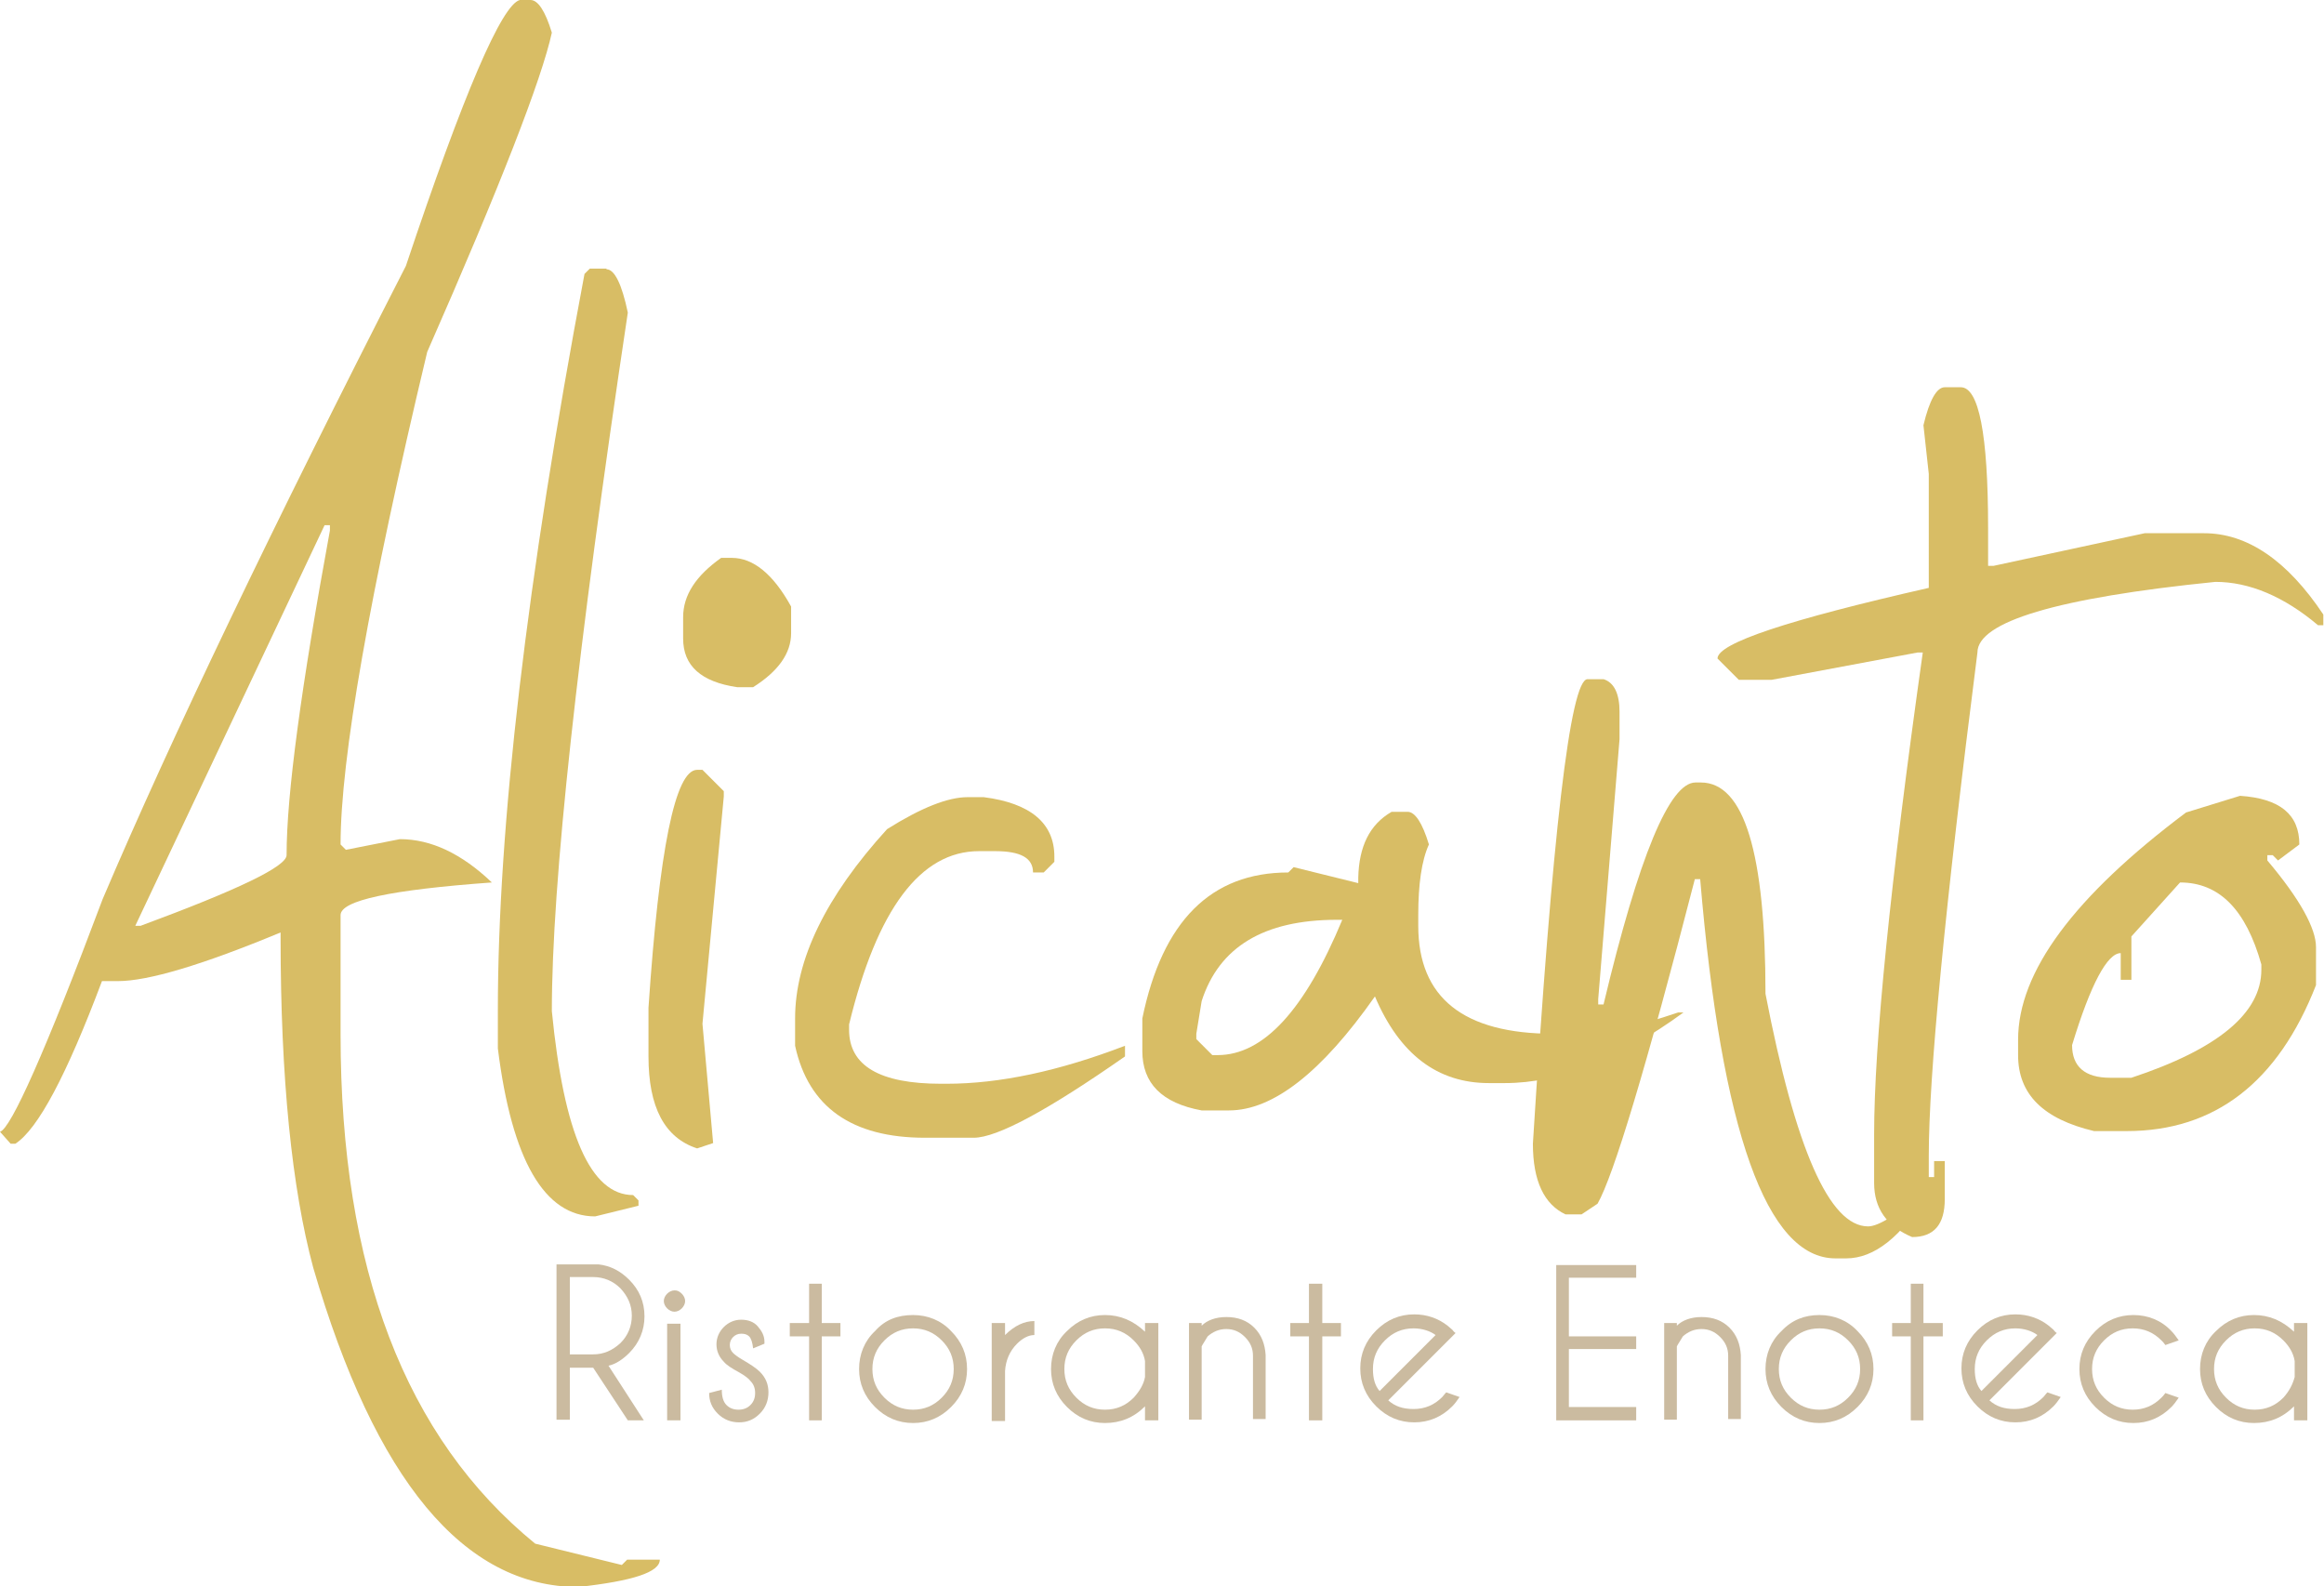
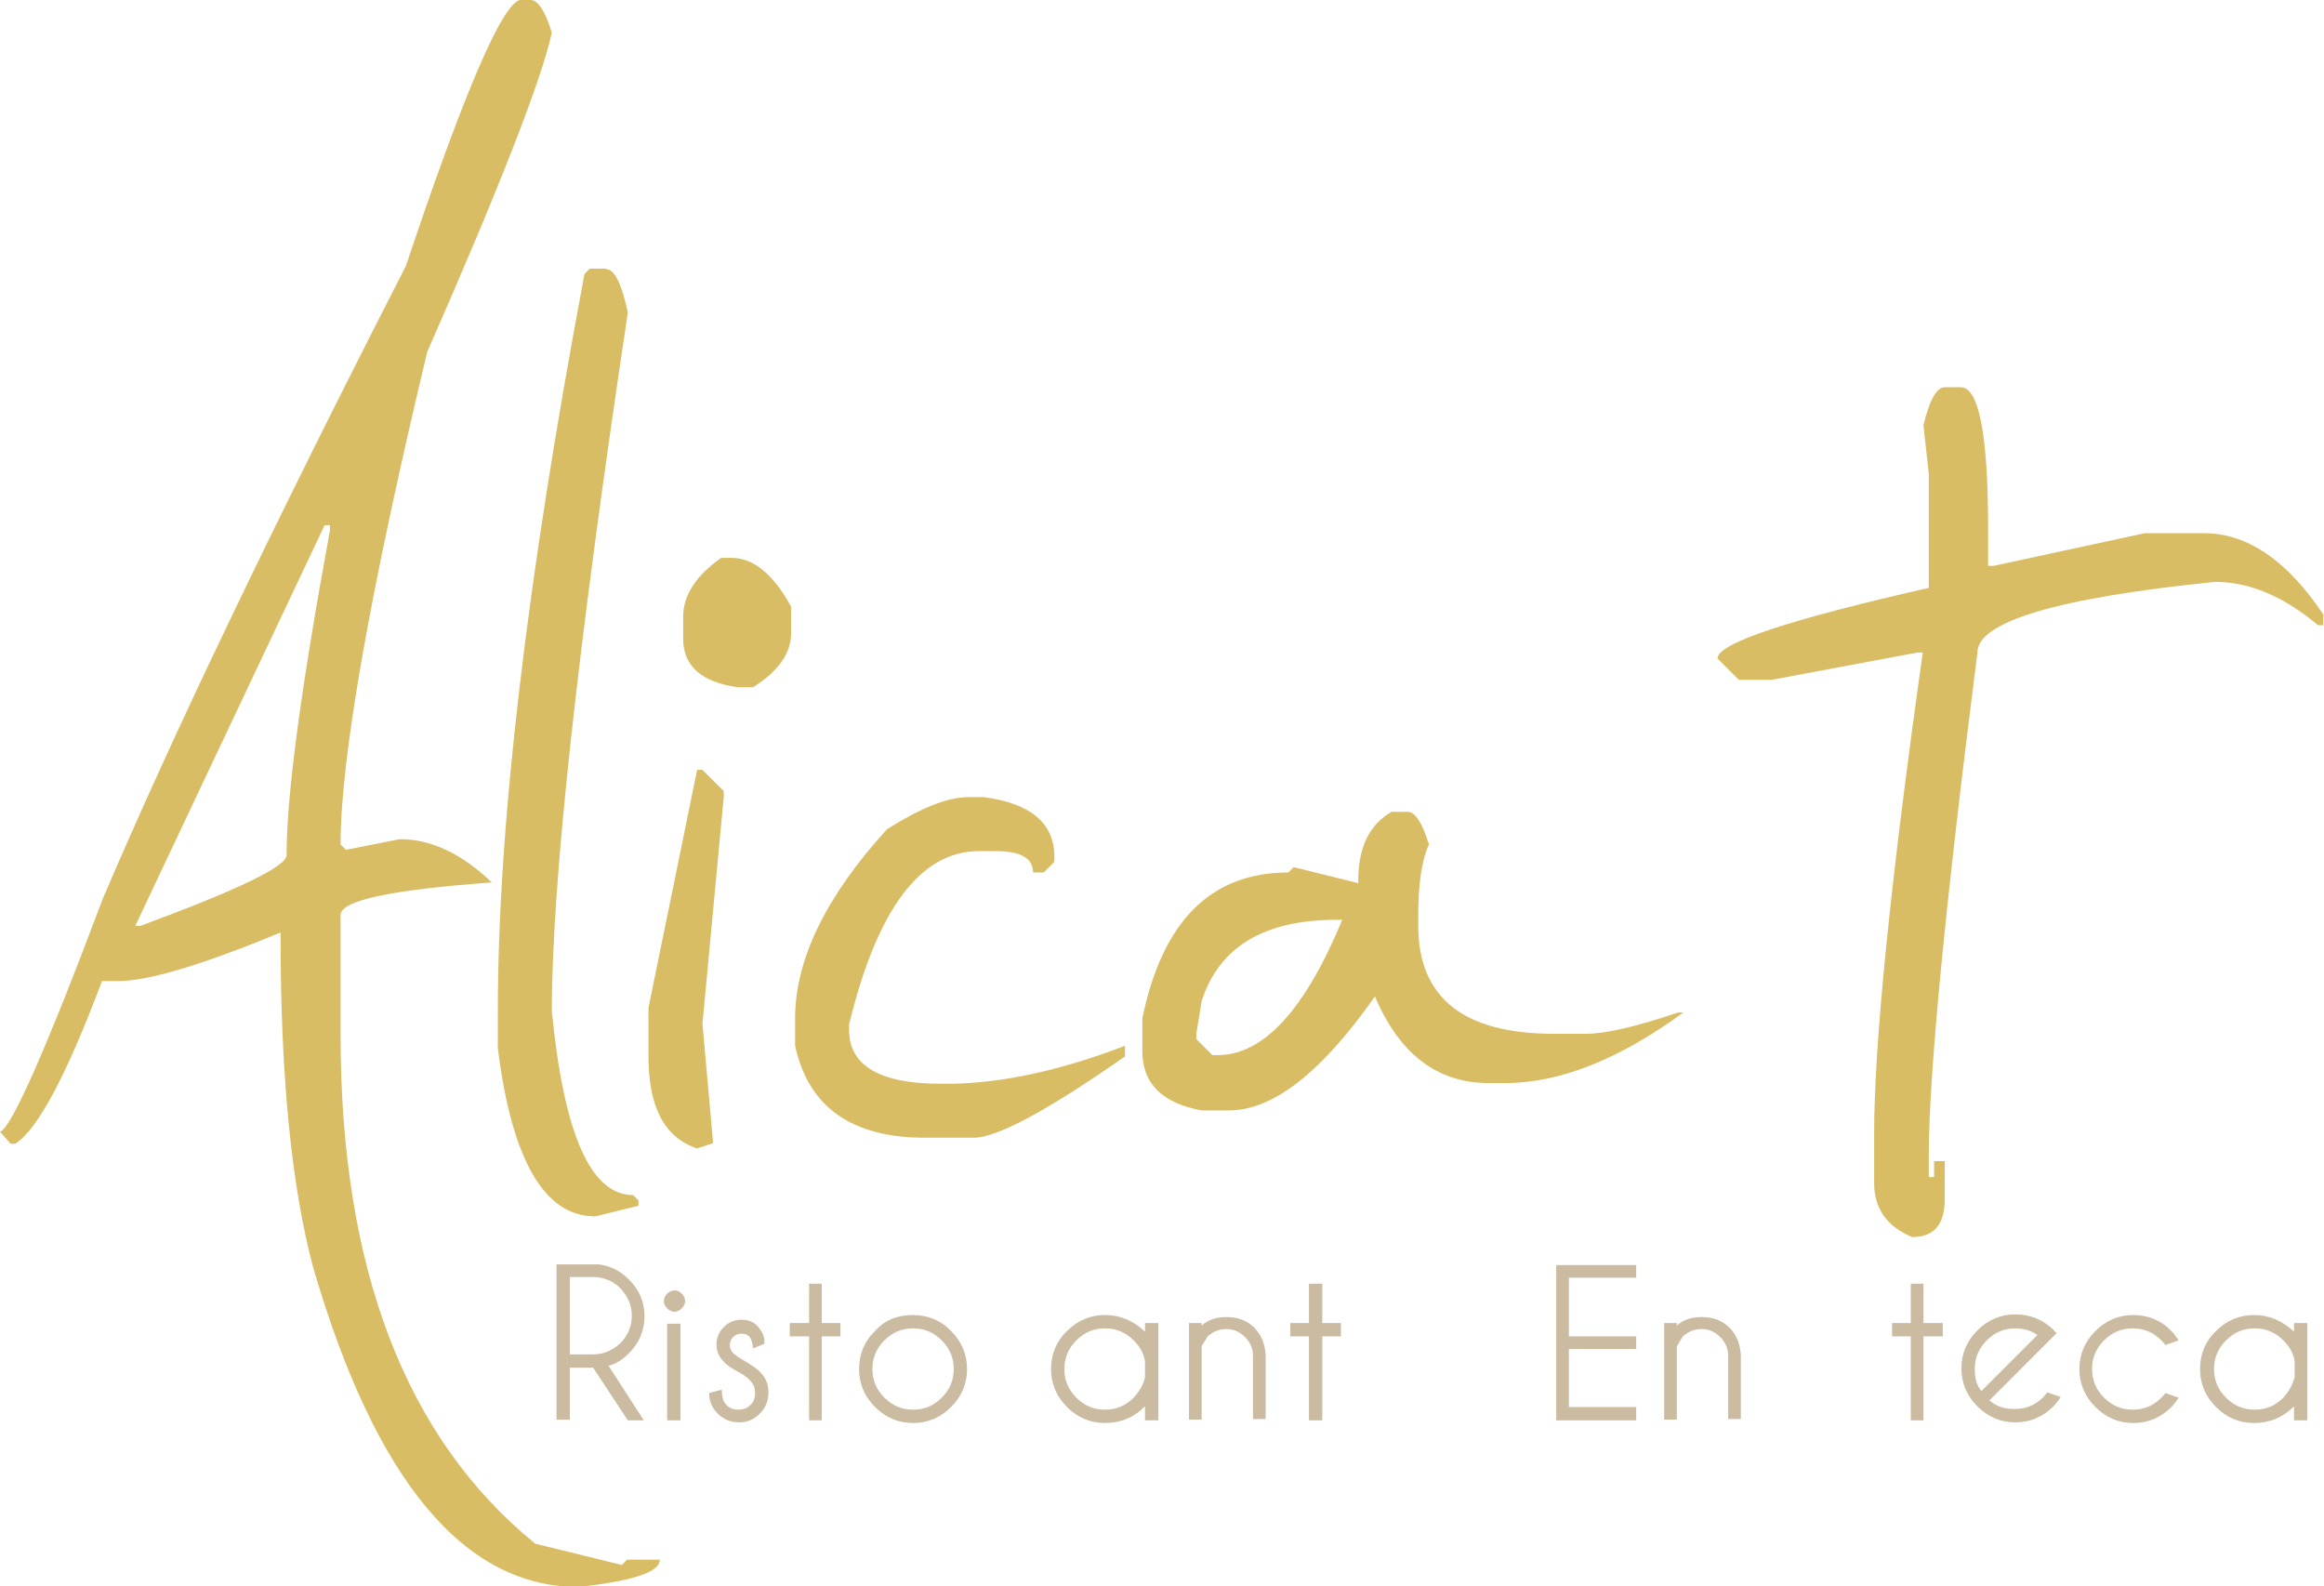
<svg xmlns="http://www.w3.org/2000/svg" version="1.1" id="Livello_1" x="0px" y="0px" viewBox="0 0 348.7 238" style="enable-background:new 0 0 348.7 238;" xml:space="preserve">
  <style type="text/css">
	.st0{fill:#D7BC63;}
	.st1{fill:#D8BD65;}
	.st2{fill:#CBBBA0;}
</style>
  <g>
    <path class="st1" d="M78,0h1.6c1.1,0,2.2,1.6,3.2,4.9c-1.5,6.9-7.7,22.9-18.7,47.9c-8.7,36.4-13,61.1-13,73.9l0.8,0.8l8.1-1.6   c4.7,0,9.3,2.2,13.8,6.5c-15.2,1.1-22.7,2.7-22.7,4.9v17.9c0,35.1,9.7,60.5,29.2,76.4l13,3.2l0.8-0.8h4.9c0,1.9-4.1,3.2-12.2,4.1   c-17.2,0-30.5-16-39.8-47.9c-3.2-11.9-4.9-28.4-4.9-49.5v-0.8c-11.8,4.9-19.9,7.3-24.4,7.3h-2.4c-5.3,14.1-9.6,22.2-13,24.4H1.6   L0,169.8c1.6-0.4,6.8-12,15.4-34.9c10.3-24.2,25.5-55.9,45.5-95C69.6,13.9,75.3,0.7,78,0 M48.7,78.8l-28.4,60.1h0.8   C35.7,133.5,43,130,43,128.3c0-9.1,2.2-25.3,6.5-48.7v-0.8H48.7z" />
    <path class="st1" d="M91,40.4c1.2,0,2.3,2.2,3.2,6.5c-7.6,50.6-11.4,85.6-11.4,104.8c1.8,18.4,5.8,27.6,12.2,27.6l0.8,0.8v0.8   l-6.5,1.6c-7.6,0-12.5-8.4-14.6-25.2v-5.7c0-27.6,4.3-64.4,13-110.5l0.8-0.8H91z" />
-     <path class="st1" d="M104.6,115.5h0.8l3.2,3.2v0.8l-3.2,34.1l1.6,17.9l-2.4,0.8c-4.9-1.6-7.3-6.2-7.3-13.8v-7.3   C98.9,127.5,101.3,115.5,104.6,115.5 M108.2,83.7h1.6c3.2,0,6.2,2.4,8.9,7.3V95c0,3-1.9,5.7-5.7,8.1h-2.4c-5.4-0.8-8.1-3.2-8.1-7.3   v-3.2C102.5,89.3,104.4,86.4,108.2,83.7" />
+     <path class="st1" d="M104.6,115.5h0.8l3.2,3.2v0.8l-3.2,34.1l1.6,17.9l-2.4,0.8c-4.9-1.6-7.3-6.2-7.3-13.8v-7.3   M108.2,83.7h1.6c3.2,0,6.2,2.4,8.9,7.3V95c0,3-1.9,5.7-5.7,8.1h-2.4c-5.4-0.8-8.1-3.2-8.1-7.3   v-3.2C102.5,89.3,104.4,86.4,108.2,83.7" />
    <path class="st1" d="M145.2,119.6h2.4c7,0.9,10.6,3.9,10.6,8.9v0.8l-1.6,1.6h-1.6c0-2.2-1.9-3.2-5.7-3.2h-2.4   c-8.8,0-15.3,8.7-19.5,26v0.8c0,5.4,4.6,8.1,13.8,8.1h0.8c8,0,16.9-1.9,26.8-5.7v1.6c-11.6,8.1-19.2,12.2-22.7,12.2h-7.3   c-11,0-17.5-4.6-19.5-13.8v-4.1c0-8.8,4.6-18.3,13.8-28.4C138.2,121.2,142.2,119.6,145.2,119.6" />
    <path class="st1" d="M208.8,121.8h2.4c1.1,0,2.2,1.6,3.2,4.9c-1.1,2.4-1.6,6-1.6,10.6v1.6c0,10.8,6.8,16.2,20.3,16.2h4.9   c3,0,7.6-1.1,13.8-3.2h0.8c-9.6,7-18.5,10.6-26.8,10.6h-2.4c-7.7,0-13.4-4.3-17.1-13c-8,11.4-15.3,17.1-21.9,17.1h-4.1   c-6-1.1-8.9-4.1-8.9-8.9v-4.9c3-14.6,10.3-21.9,21.9-21.9l0.8-0.8l9.7,2.4v-0.8C203.9,127,205.5,123.7,208.8,121.8 M179.5,155.1   v0.8l2.4,2.4h0.8c6.9,0,13.1-6.8,18.7-20.3h-0.8c-11,0-17.7,4.1-20.3,12.2L179.5,155.1z" />
-     <path class="st1" d="M238.2,101.9h2.4c1.6,0.5,2.4,2.2,2.4,4.9v4.1l-3.2,39v0.8h0.8c5.3-22.2,9.9-33.3,13.8-33.3h0.8   c6.5,0,9.7,10.6,9.7,31.7c4.5,23.3,9.6,34.9,15.4,34.9c1.6,0,4.6-1.9,8.9-5.7v0.8c-3.9,6.5-8,9.7-12.2,9.7h-1.6   c-10.3,0-17.1-19-20.3-56.9h-0.8c-7.3,28.3-12.2,44.5-14.6,48.7l-2.4,1.6h-2.4c-3.2-1.5-4.9-5-4.9-10.6   C232.9,125.2,235.6,101.9,238.2,101.9" />
    <path class="st1" d="M291.8,58.1h2.4c2.7,0,4.1,7,4.1,21.1v5.7h0.8l22.7-4.9h8.9c6.5,0,12.5,4.1,17.9,12.2v1.6h-0.8   c-5.1-4.3-10.3-6.5-15.4-6.5c-23.8,2.4-35.7,6-35.7,10.6c-4.9,38.4-7.3,63.6-7.3,75.5v3.2h0.8v-2.4h1.6v5.7c0,3.8-1.6,5.7-4.9,5.7   c-3.8-1.6-5.7-4.3-5.7-8.1v-7.3c0-13.5,2.4-37.6,7.3-72.3h-0.8l-21.9,4.1h-4.9l-3.2-3.2c0-2.3,10.6-5.8,31.7-10.6V71.1l-0.8-7.3   C289.5,60,290.6,58.1,291.8,58.1" />
-     <path class="st1" d="M336.1,119.4c6,0.4,8.9,2.8,8.9,7.3l-3.2,2.4l-0.8-0.8h-0.8v0.8c4.9,5.8,7.3,10.2,7.3,13v5.7   c-5.7,14.6-15.2,21.9-28.4,21.9h-4.9c-7.6-1.8-11.4-5.5-11.4-11.4V156c0-10.2,8.4-21.5,25.2-34.1L336.1,119.4z M327.1,132.4   l-7.3,8.1v6.5h-1.6V143c-2,0-4.5,4.6-7.3,13.8c0,3.2,1.9,4.9,5.7,4.9h3.2c13-4.3,19.5-9.7,19.5-16.2v-0.8   C337,136.5,333,132.4,327.1,132.4" />
    <path class="st2" d="M89,205.2h-3.5v7.8h-2v-23.3h6.3c1.8,0.2,3.3,1,4.6,2.3c1.5,1.5,2.3,3.3,2.3,5.5c0,2.1-0.8,4-2.3,5.5   c-1,1-2.1,1.7-3.1,1.9l5.3,8.2h-2.4L89,205.2z M85.5,191.7v11.5H89c1.6,0,2.9-0.6,4.1-1.7c1.1-1.1,1.7-2.5,1.7-4.1   c0-1.6-0.6-2.9-1.7-4.1c-1.1-1.1-2.5-1.7-4.1-1.7H85.5z" />
    <path class="st2" d="M102.3,194.1c0.3,0.3,0.5,0.7,0.5,1.1c0,0.4-0.2,0.8-0.5,1.1c-0.3,0.3-0.7,0.5-1.1,0.5c-0.4,0-0.8-0.2-1.1-0.5   c-0.3-0.3-0.5-0.7-0.5-1.1c0-0.4,0.2-0.8,0.5-1.1c0.3-0.3,0.7-0.5,1.1-0.5C101.6,193.6,101.9,193.7,102.3,194.1 M102.1,213.1h-2   v-14.5h2V213.1z" />
    <path class="st2" d="M110.9,205.9c-1.1-0.6-1.9-1.1-2.3-1.6c-0.7-0.7-1.1-1.6-1.1-2.6c0-1,0.4-1.9,1.1-2.6c0.7-0.7,1.6-1.1,2.6-1.1   c1,0,1.9,0.3,2.5,1c0.6,0.7,1,1.4,1,2.3v0.3l-1.7,0.7c-0.1-0.9-0.3-1.5-0.6-1.8c-0.3-0.3-0.7-0.4-1.2-0.4c-0.5,0-0.9,0.2-1.2,0.5   c-0.3,0.3-0.5,0.7-0.5,1.2c0,0.5,0.2,0.9,0.5,1.2c0.2,0.2,0.7,0.6,1.4,1c1.2,0.7,2.1,1.3,2.6,1.8c0.9,0.9,1.3,1.9,1.3,3.1   c0,1.2-0.4,2.3-1.3,3.2c-0.9,0.9-1.9,1.3-3.1,1.3c-1.2,0-2.3-0.4-3.2-1.3c-0.9-0.9-1.3-1.9-1.3-3.1l1.9-0.5c0,1,0.2,1.8,0.7,2.3   c0.5,0.5,1.1,0.7,1.8,0.7c0.7,0,1.3-0.2,1.8-0.7c0.5-0.5,0.7-1.1,0.7-1.8c0-0.7-0.2-1.3-0.7-1.8   C112.4,206.9,111.8,206.4,110.9,205.9" />
    <polygon class="st2" points="121.4,198.5 121.4,192.6 123.3,192.6 123.3,198.5 126.1,198.5 126.1,200.5 123.3,200.5 123.3,213.1    121.4,213.1 121.4,200.5 118.5,200.5 118.5,198.5  " />
    <path class="st2" d="M137,197.3c2.2,0,4.2,0.8,5.7,2.4c1.6,1.6,2.4,3.5,2.4,5.7c0,2.2-0.8,4.1-2.4,5.7c-1.6,1.6-3.5,2.4-5.7,2.4   c-2.2,0-4.1-0.8-5.7-2.4c-1.6-1.6-2.4-3.5-2.4-5.7c0-2.2,0.8-4.2,2.4-5.7C132.8,198,134.7,197.3,137,197.3 M132.7,201.1   c-1.2,1.2-1.8,2.6-1.8,4.3s0.6,3.1,1.8,4.3c1.2,1.2,2.6,1.8,4.3,1.8c1.7,0,3.1-0.6,4.3-1.8c1.2-1.2,1.8-2.6,1.8-4.3   s-0.6-3.1-1.8-4.3c-1.2-1.2-2.6-1.8-4.3-1.8C135.3,199.3,133.9,199.9,132.7,201.1" />
-     <path class="st2" d="M148.8,198.5h2v1.8c1.4-1.4,2.9-2.1,4.4-2.1v2.1c-0.9,0-1.8,0.5-2.6,1.3c-1.1,1.1-1.7,2.5-1.8,4.1v7.5h-2   V198.5z" />
    <path class="st2" d="M173.8,213.1h-2v-2.1c-1.7,1.7-3.7,2.5-6,2.5c-2.2,0-4.1-0.8-5.7-2.4c-1.6-1.6-2.4-3.5-2.4-5.7   c0-2.2,0.8-4.2,2.4-5.7c1.6-1.6,3.5-2.4,5.7-2.4c2.2,0,4.2,0.8,6,2.5v-1.3h2V213.1z M171.8,206.6v-2.4c-0.2-1.2-0.8-2.2-1.7-3.1   c-1.2-1.2-2.6-1.8-4.3-1.8c-1.7,0-3.1,0.6-4.3,1.8c-1.2,1.2-1.8,2.6-1.8,4.3c0,1.7,0.6,3.1,1.8,4.3c1.2,1.2,2.6,1.8,4.3,1.8   c1.7,0,3.1-0.6,4.3-1.8C171,208.7,171.6,207.7,171.8,206.6" />
    <path class="st2" d="M180.3,202v11h-1.9v-14.5h1.9v0.4c0.8-0.8,2.1-1.3,3.7-1.3c1.7,0,3.1,0.5,4.2,1.6c1.1,1.1,1.6,2.5,1.7,4.1v9.6   H188v-9.5c0-1.1-0.4-2-1.2-2.8c-0.8-0.8-1.7-1.2-2.8-1.2c-1.1,0-2,0.4-2.8,1.1C180.8,201.2,180.5,201.6,180.3,202" />
    <polygon class="st2" points="196.4,198.5 196.4,192.6 198.4,192.6 198.4,198.5 201.2,198.5 201.2,200.5 198.4,200.5 198.4,213.1    196.4,213.1 196.4,200.5 193.6,200.5 193.6,198.5  " />
-     <path class="st2" d="M208.3,210.1c1,0.9,2.2,1.3,3.8,1.3c1.7,0,3.1-0.6,4.3-1.8c0.2-0.2,0.3-0.4,0.6-0.7l2,0.7   c-0.4,0.6-0.8,1.1-1.1,1.4c-1.6,1.6-3.5,2.4-5.7,2.4c-2.2,0-4.1-0.8-5.7-2.4c-1.6-1.6-2.4-3.5-2.4-5.7c0-2.2,0.8-4.1,2.4-5.7   c1.6-1.6,3.5-2.4,5.7-2.4c1.9,0,3.6,0.6,5,1.7c0.2,0.2,0.5,0.4,0.7,0.6c0.1,0.1,0.2,0.3,0.5,0.5l-1.2,1.2L208.3,210.1z    M215.4,200.3c-0.8-0.6-2-1-3.3-1c-1.7,0-3.1,0.6-4.3,1.8c-1.2,1.2-1.8,2.6-1.8,4.3c0,1.4,0.3,2.5,1,3.3L215.4,200.3z" />
    <polygon class="st2" points="245.5,189.8 245.5,191.7 235.4,191.7 235.4,200.5 245.5,200.5 245.5,202.4 235.4,202.4 235.4,211.1    245.5,211.1 245.5,213.1 233.5,213.1 233.5,189.8  " />
    <path class="st2" d="M251.6,202v11h-1.9v-14.5h1.9v0.4c0.8-0.8,2.1-1.3,3.7-1.3c1.7,0,3.1,0.5,4.2,1.6c1.1,1.1,1.6,2.5,1.7,4.1v9.6   h-1.9v-9.5c0-1.1-0.4-2-1.2-2.8c-0.8-0.8-1.7-1.2-2.8-1.2s-2,0.4-2.8,1.1C252.1,201.2,251.8,201.6,251.6,202" />
-     <path class="st2" d="M273,197.3c2.2,0,4.2,0.8,5.7,2.4c1.6,1.6,2.4,3.5,2.4,5.7c0,2.2-0.8,4.1-2.4,5.7c-1.6,1.6-3.5,2.4-5.7,2.4   c-2.2,0-4.1-0.8-5.7-2.4c-1.6-1.6-2.4-3.5-2.4-5.7c0-2.2,0.8-4.2,2.4-5.7C268.9,198,270.8,197.3,273,197.3 M268.7,201.1   c-1.2,1.2-1.8,2.6-1.8,4.3s0.6,3.1,1.8,4.3c1.2,1.2,2.6,1.8,4.3,1.8c1.7,0,3.1-0.6,4.3-1.8c1.2-1.2,1.8-2.6,1.8-4.3   s-0.6-3.1-1.8-4.3c-1.2-1.2-2.6-1.8-4.3-1.8C271.3,199.3,269.9,199.9,268.7,201.1" />
    <polygon class="st2" points="286.7,198.5 286.7,192.6 288.6,192.6 288.6,198.5 291.5,198.5 291.5,200.5 288.6,200.5 288.6,213.1    286.7,213.1 286.7,200.5 283.9,200.5 283.9,198.5  " />
    <path class="st2" d="M298.5,210.1c1,0.9,2.2,1.3,3.8,1.3c1.7,0,3.1-0.6,4.3-1.8c0.2-0.2,0.3-0.4,0.6-0.7l2,0.7   c-0.4,0.6-0.8,1.1-1.1,1.4c-1.6,1.6-3.5,2.4-5.7,2.4c-2.2,0-4.1-0.8-5.7-2.4c-1.6-1.6-2.4-3.5-2.4-5.7c0-2.2,0.8-4.1,2.4-5.7   c1.6-1.6,3.5-2.4,5.7-2.4c1.9,0,3.6,0.6,5,1.7c0.2,0.2,0.5,0.4,0.7,0.6c0.1,0.1,0.2,0.3,0.5,0.5l-1.2,1.2L298.5,210.1z    M305.7,200.3c-0.8-0.6-2-1-3.3-1c-1.7,0-3.1,0.6-4.3,1.8c-1.2,1.2-1.8,2.6-1.8,4.3c0,1.4,0.3,2.5,1,3.3L305.7,200.3z" />
    <path class="st2" d="M324.9,209l2,0.7c-0.4,0.6-0.8,1.1-1.1,1.4c-1.6,1.6-3.5,2.4-5.7,2.4c-2.2,0-4.1-0.8-5.7-2.4   c-1.6-1.6-2.4-3.5-2.4-5.7c0-2.2,0.8-4.1,2.4-5.7c1.6-1.6,3.5-2.4,5.7-2.4c2.2,0,4.2,0.8,5.7,2.4c0.3,0.3,0.7,0.8,1.1,1.4l-2,0.7   c-0.2-0.3-0.4-0.5-0.6-0.7c-1.2-1.2-2.6-1.8-4.3-1.8c-1.7,0-3.1,0.6-4.3,1.8c-1.2,1.2-1.8,2.6-1.8,4.3c0,1.7,0.6,3.1,1.8,4.3   c1.2,1.2,2.6,1.8,4.3,1.8c1.7,0,3.1-0.6,4.3-1.8C324.5,209.5,324.7,209.3,324.9,209" />
    <path class="st2" d="M346.2,213.1h-2v-2.1c-1.7,1.7-3.7,2.5-6,2.5c-2.2,0-4.1-0.8-5.7-2.4c-1.6-1.6-2.4-3.5-2.4-5.7   c0-2.2,0.8-4.2,2.4-5.7c1.6-1.6,3.5-2.4,5.7-2.4c2.2,0,4.2,0.8,6,2.5v-1.3h2V213.1z M344.3,206.6v-2.4c-0.2-1.2-0.8-2.2-1.7-3.1   c-1.2-1.2-2.6-1.8-4.3-1.8c-1.7,0-3.1,0.6-4.3,1.8c-1.2,1.2-1.8,2.6-1.8,4.3c0,1.7,0.6,3.1,1.8,4.3c1.2,1.2,2.6,1.8,4.3,1.8   c1.7,0,3.1-0.6,4.3-1.8C343.5,208.7,344,207.7,344.3,206.6" />
  </g>
</svg>